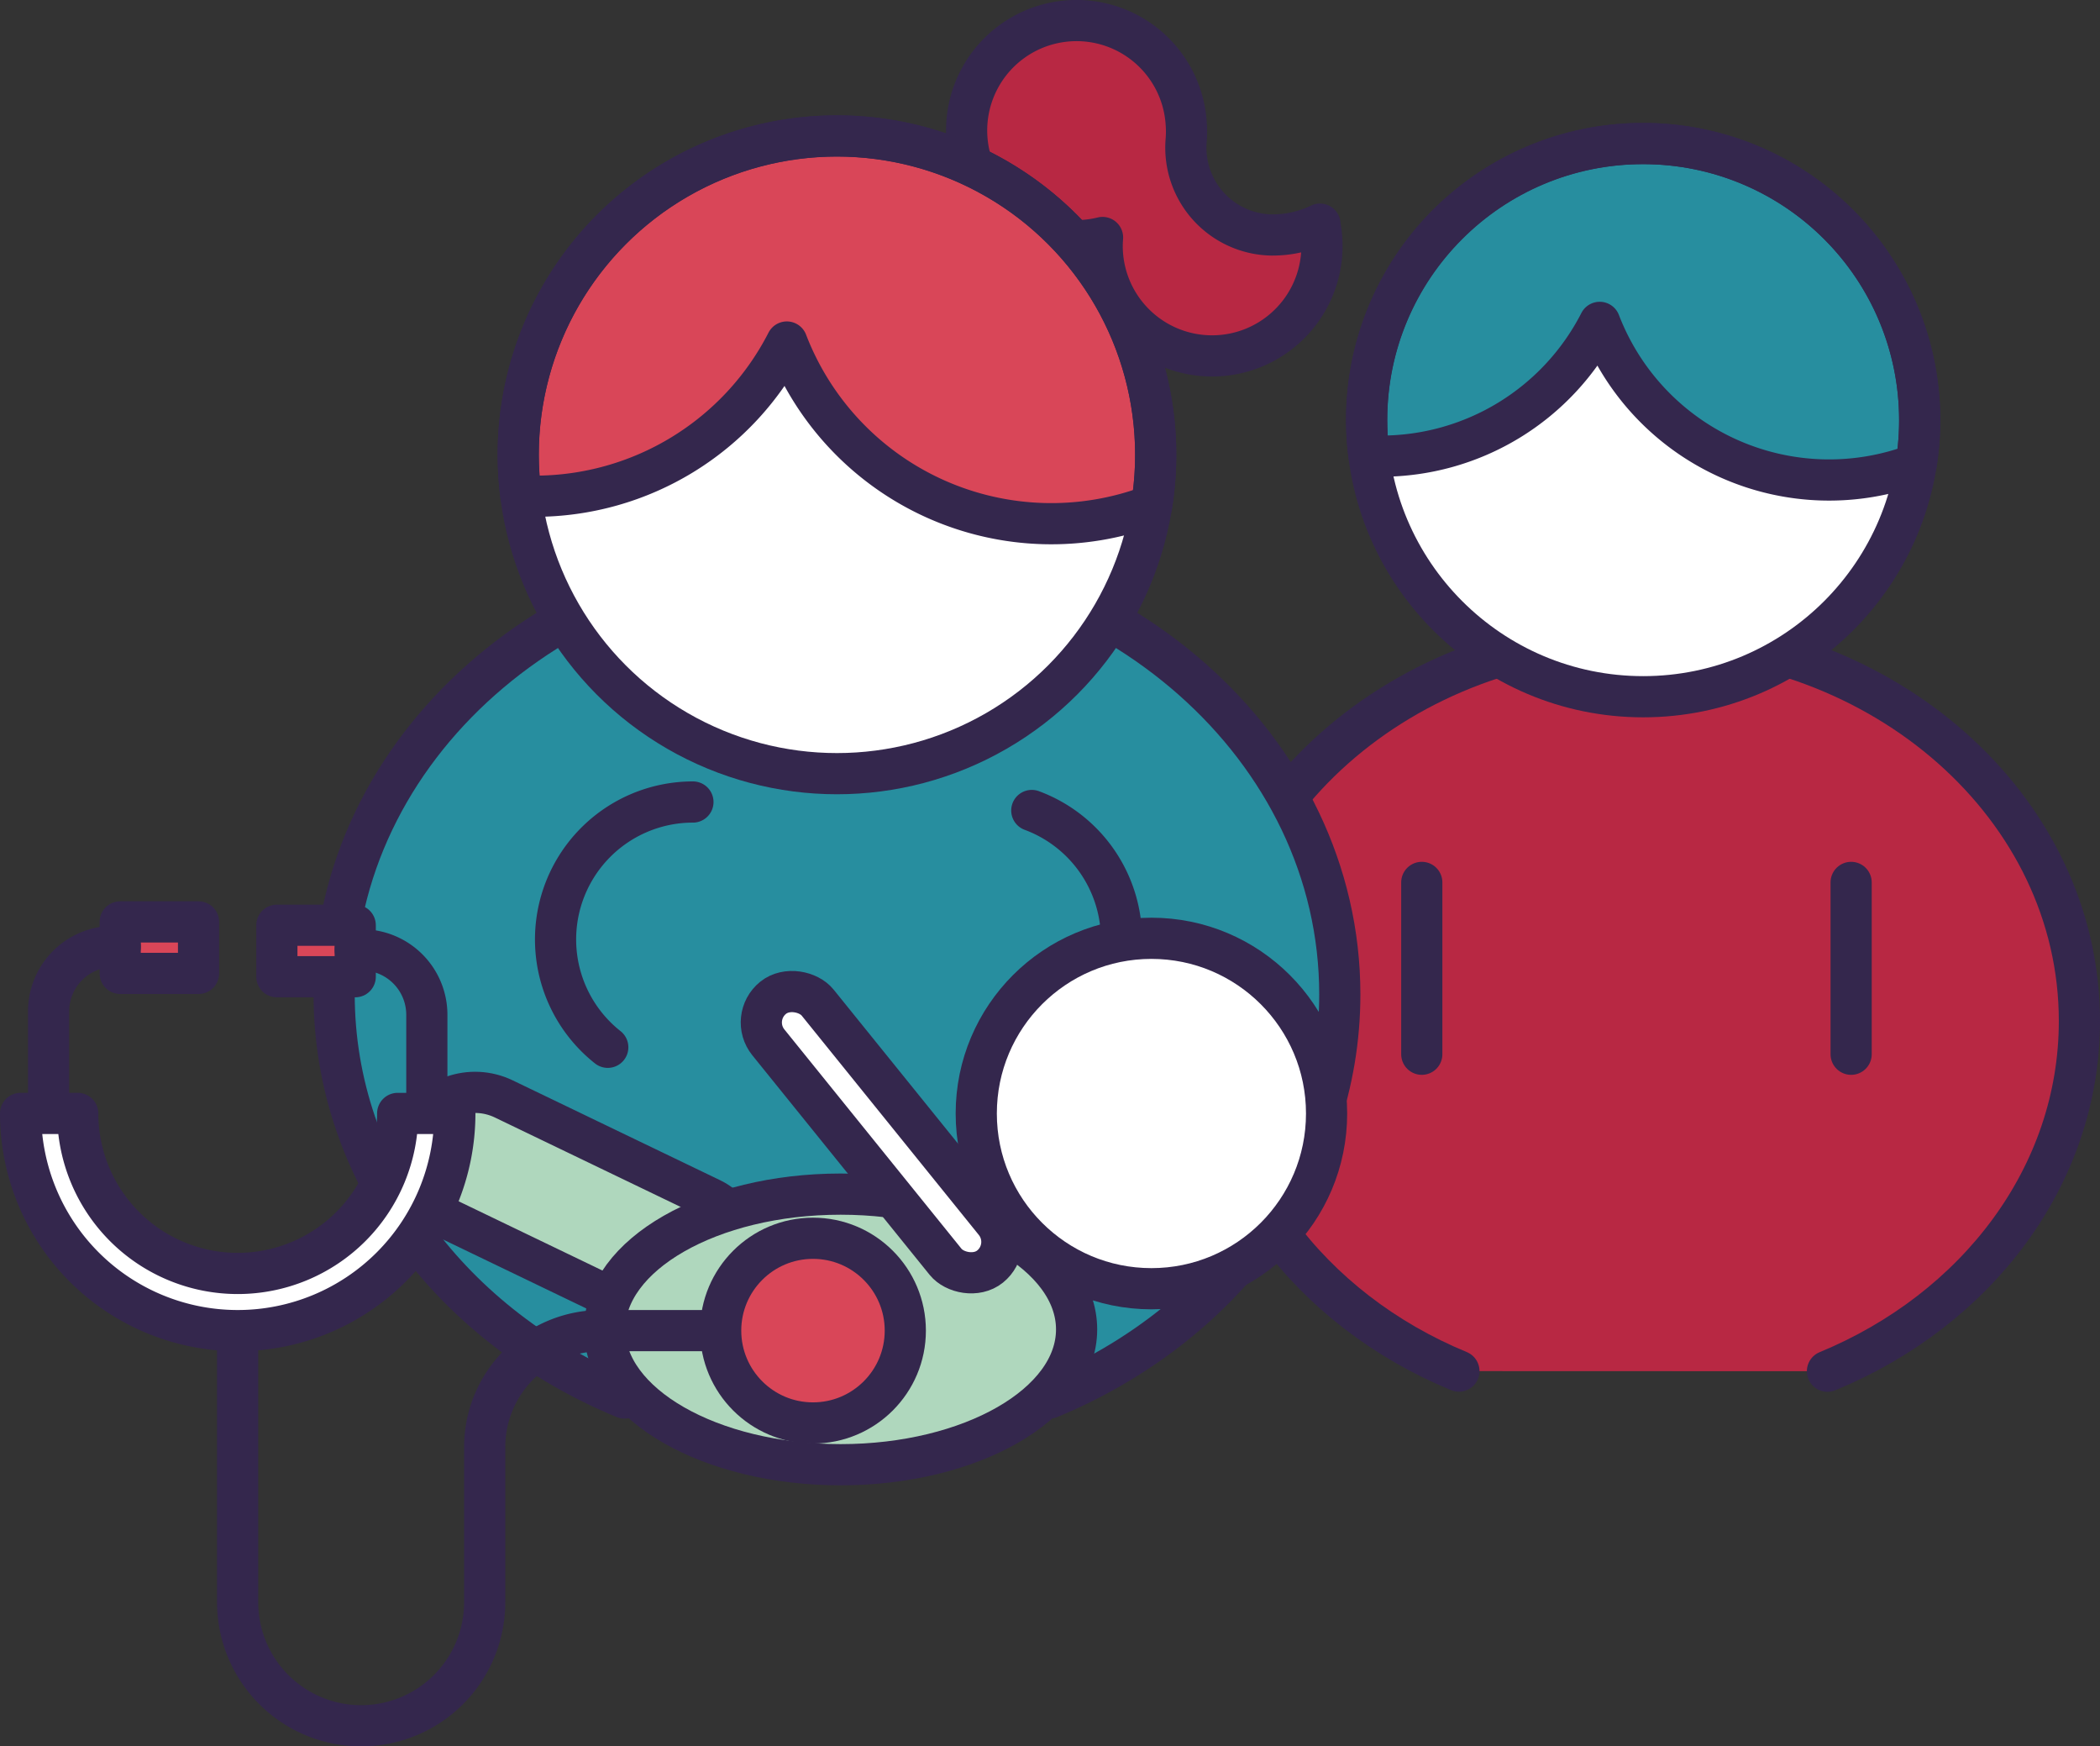
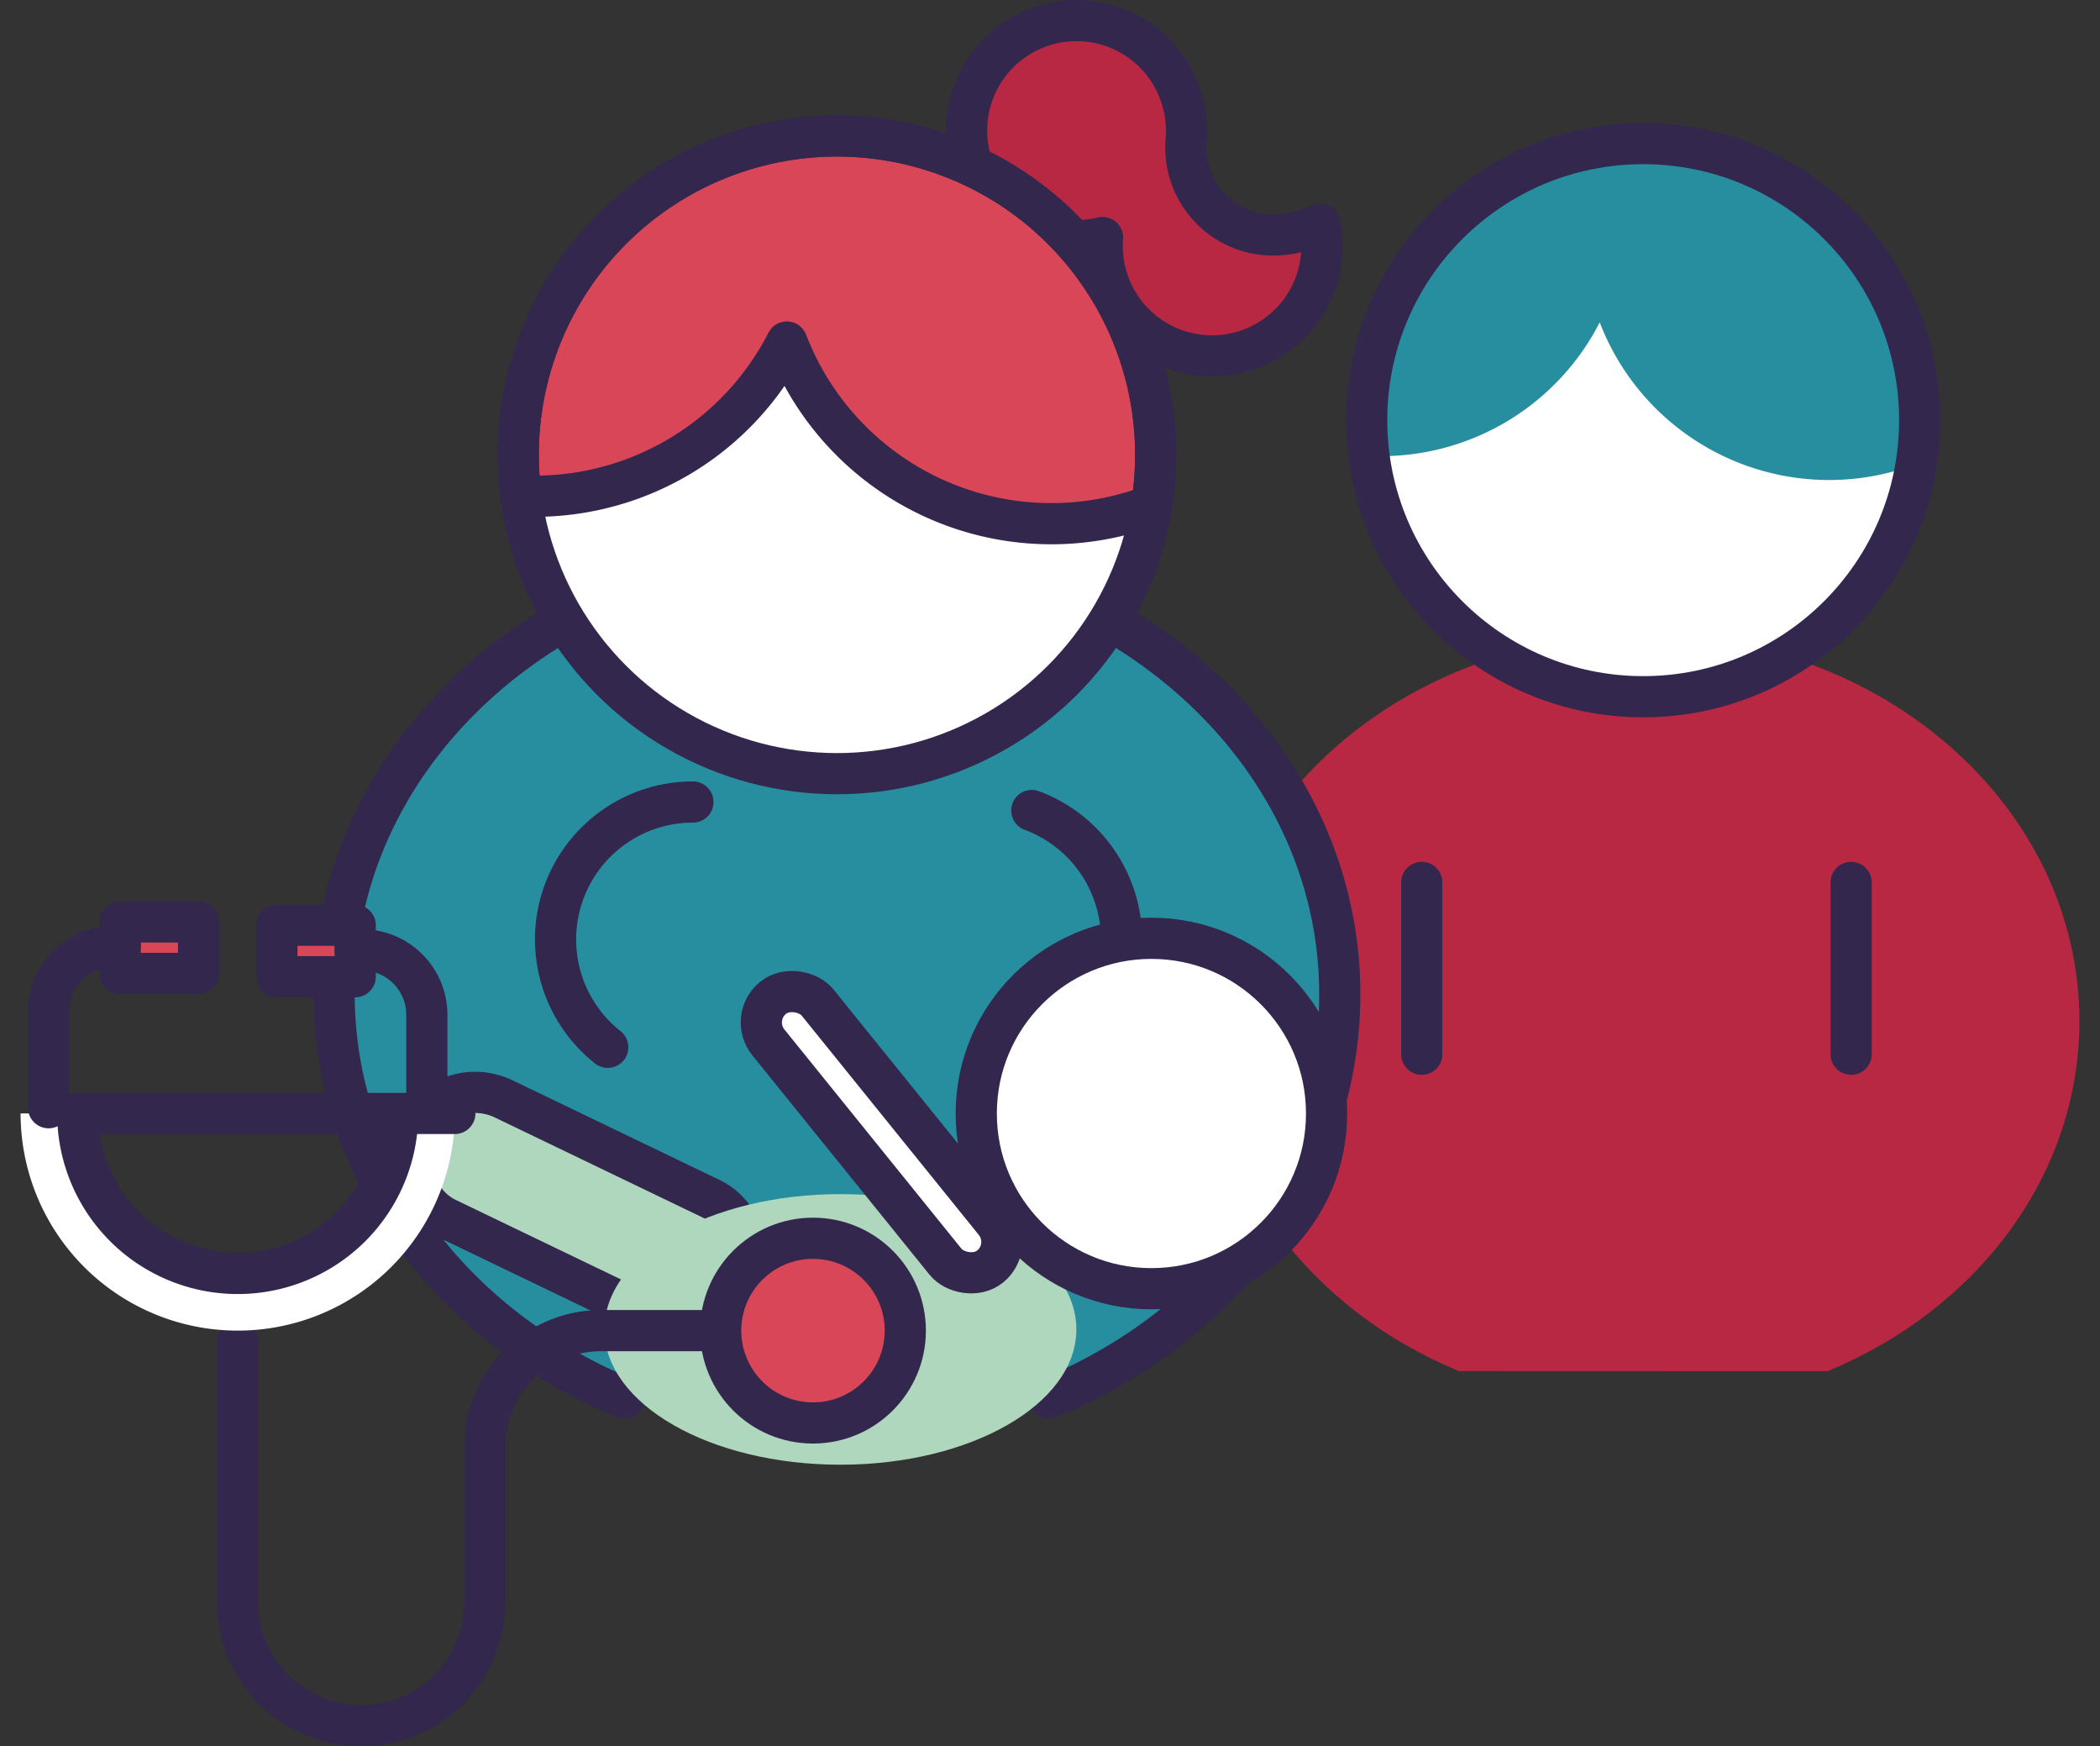
<svg xmlns="http://www.w3.org/2000/svg" viewBox="0 0 510 423.98">
  <rect x="0" y="0" width="510" height="423.98" fill="#333333" stroke="none" />
  <defs>
    <style>.cls-1{fill:#b82843;}.cls-2{fill:none;stroke:#34274d;stroke-linecap:round;stroke-linejoin:round;stroke-width:10px;}.cls-3{fill:#fff;}.cls-4{fill:#278e9f;}.cls-5{fill:#d94658;}.cls-6{fill:#afd7bd;}</style>
  </defs>
  <title>Asset 60</title>
  <g id="Layer_2" data-name="Layer 2">
    <g id="Layer_1-2" data-name="Layer 1">
      <path class="cls-1" d="M443.81,332.92C480,318,505,285.53,505,247.89c0-51.79-47.43-93.78-105.94-93.78s-105.94,42-105.94,93.78c0,37.64,25.05,70.09,61.19,85" />
-       <path class="cls-2" d="M443.81,332.92C480,318,505,285.53,505,247.89c0-51.79-47.43-93.78-105.94-93.78s-105.94,42-105.94,93.78c0,37.64,25.05,70.09,61.19,85" />
      <circle class="cls-3" cx="399.06" cy="102.01" r="67.15" />
      <path class="cls-4" d="M399.06,34.85a67,67,0,0,0-66.58,75.83c1,0,1.93.07,2.9.07A59.66,59.66,0,0,0,388.5,78.27a59.69,59.69,0,0,0,76.86,34.4,67.17,67.17,0,0,0-66.3-77.82Z" />
-       <path class="cls-2" d="M399.06,34.85a67,67,0,0,0-66.58,75.83c1,0,1.93.07,2.9.07A59.66,59.66,0,0,0,388.5,78.27a59.69,59.69,0,0,0,76.86,34.4,67.17,67.17,0,0,0-66.3-77.82Z" />
      <circle class="cls-2" cx="399.06" cy="102.01" r="67.15" />
      <line class="cls-2" x1="345.29" y1="255.96" x2="345.29" y2="214.24" />
      <line class="cls-2" x1="449.56" y1="255.96" x2="449.56" y2="214.24" />
      <path class="cls-4" d="M254.84,339.43c41.66-17.21,70.54-54.62,70.54-98,0-59.7-54.67-108.1-122.12-108.1S81.15,181.73,81.15,241.43c0,43.38,28.87,80.79,70.53,98" />
      <path class="cls-2" d="M147.6,254.27a33.37,33.37,0,0,1,20.68-59.55" />
      <path class="cls-2" d="M272.37,228.08a33.41,33.41,0,0,0-21.79-31.3" />
      <path class="cls-2" d="M254.84,339.43c41.66-17.21,70.54-54.62,70.54-98,0-59.7-54.67-108.1-122.12-108.1S81.15,181.73,81.15,241.43c0,43.38,28.87,80.79,70.53,98" />
      <circle class="cls-3" cx="203.26" cy="110.43" r="77.41" />
      <path class="cls-1" d="M320.56,54.42a26.47,26.47,0,0,1-11.48,2.63h-.31a21.2,21.2,0,0,1-20.7-23,26.46,26.46,0,0,0,0-4.18,26.69,26.69,0,1,0-51.84,10.57,77.47,77.47,0,0,1,24.3,18c.31,0,.61,0,.92,0a26.79,26.79,0,0,0,6.31-.78c-.05.7-.09,1.4-.09,2.12a26.69,26.69,0,1,0,52.86-5.3Z" />
      <path class="cls-2" d="M320.56,54.42a26.47,26.47,0,0,1-11.48,2.63h-.31a21.2,21.2,0,0,1-20.7-23,26.46,26.46,0,0,0,0-4.18,26.69,26.69,0,1,0-51.84,10.57,77.47,77.47,0,0,1,24.3,18c.31,0,.61,0,.92,0a26.79,26.79,0,0,0,6.31-.78c-.05.7-.09,1.4-.09,2.12a26.69,26.69,0,1,0,52.86-5.3Z" />
      <path class="cls-5" d="M203.26,33a77.4,77.4,0,0,0-77.4,77.4,78.6,78.6,0,0,0,.66,10c1.11,0,2.22.08,3.34.08a68.77,68.77,0,0,0,61.23-37.44,68.82,68.82,0,0,0,88.6,39.65A77.41,77.41,0,0,0,203.26,33Z" />
      <path class="cls-2" d="M203.26,33a77.4,77.4,0,0,0-77.4,77.4,78.6,78.6,0,0,0,.66,10c1.11,0,2.22.08,3.34.08a68.77,68.77,0,0,0,61.23-37.44,68.82,68.82,0,0,0,88.6,39.65A77.41,77.41,0,0,0,203.26,33Z" />
      <circle class="cls-2" cx="203.26" cy="110.43" r="77.41" />
      <rect class="cls-6" x="96.45" y="277.34" width="88.07" height="32.15" rx="16.08" ry="16.08" transform="translate(141.17 -31.9) rotate(25.7)" />
      <rect class="cls-2" x="96.51" y="277.34" width="88.07" height="32.15" rx="16.08" ry="16.08" transform="translate(141.17 -31.92) rotate(25.7)" />
      <circle class="cls-3" cx="279.58" cy="270.35" r="42.54" />
      <ellipse class="cls-6" cx="204.09" cy="322.77" rx="57.31" ry="32.85" />
-       <ellipse class="cls-2" cx="204.15" cy="322.77" rx="57.31" ry="32.85" />
      <rect class="cls-3" x="206.35" y="232.95" width="15.38" height="83.87" rx="7.69" ry="7.69" transform="translate(-125.19 195.55) rotate(-38.93)" />
      <rect class="cls-2" x="206.41" y="232.95" width="15.38" height="83.87" rx="7.69" ry="7.69" transform="translate(-125.18 195.58) rotate(-38.93)" />
      <circle class="cls-2" cx="279.63" cy="270.35" r="42.54" />
      <circle class="cls-5" cx="197.44" cy="323.06" r="22.42" />
      <circle class="cls-2" cx="197.44" cy="323.06" r="22.42" />
      <path class="cls-2" d="M174.6,323.06H146a28.29,28.29,0,0,0-28.29,28.29V389a30,30,0,0,1-30,30h0a30,30,0,0,1-30-30v-63.5" />
      <path class="cls-3" d="M18.88,270.33a38.85,38.85,0,0,0,77.7,0h13.88A52.73,52.73,0,1,1,5,270.33Z" />
-       <path class="cls-2" d="M18.88,270.33a38.85,38.85,0,0,0,77.7,0h13.88A52.73,52.73,0,1,1,5,270.33Z" />
+       <path class="cls-2" d="M18.88,270.33a38.85,38.85,0,0,0,77.7,0h13.88Z" />
      <rect class="cls-5" x="29.19" y="223.82" width="19.03" height="12.5" transform="translate(77.41 460.15) rotate(-180)" />
      <rect class="cls-5" x="67.24" y="224.64" width="19.03" height="12.5" />
      <path class="cls-2" d="M11.8,268.94V245.57A15.76,15.76,0,0,1,27.56,229.8h1.63" />
      <rect class="cls-2" x="29.19" y="223.82" width="19.03" height="12.5" transform="translate(77.41 460.15) rotate(-180)" />
      <path class="cls-2" d="M103.66,269.76V246.38A15.76,15.76,0,0,0,87.9,230.62H86.27" />
      <rect class="cls-2" x="67.24" y="224.64" width="19.03" height="12.5" />
    </g>
  </g>
</svg>